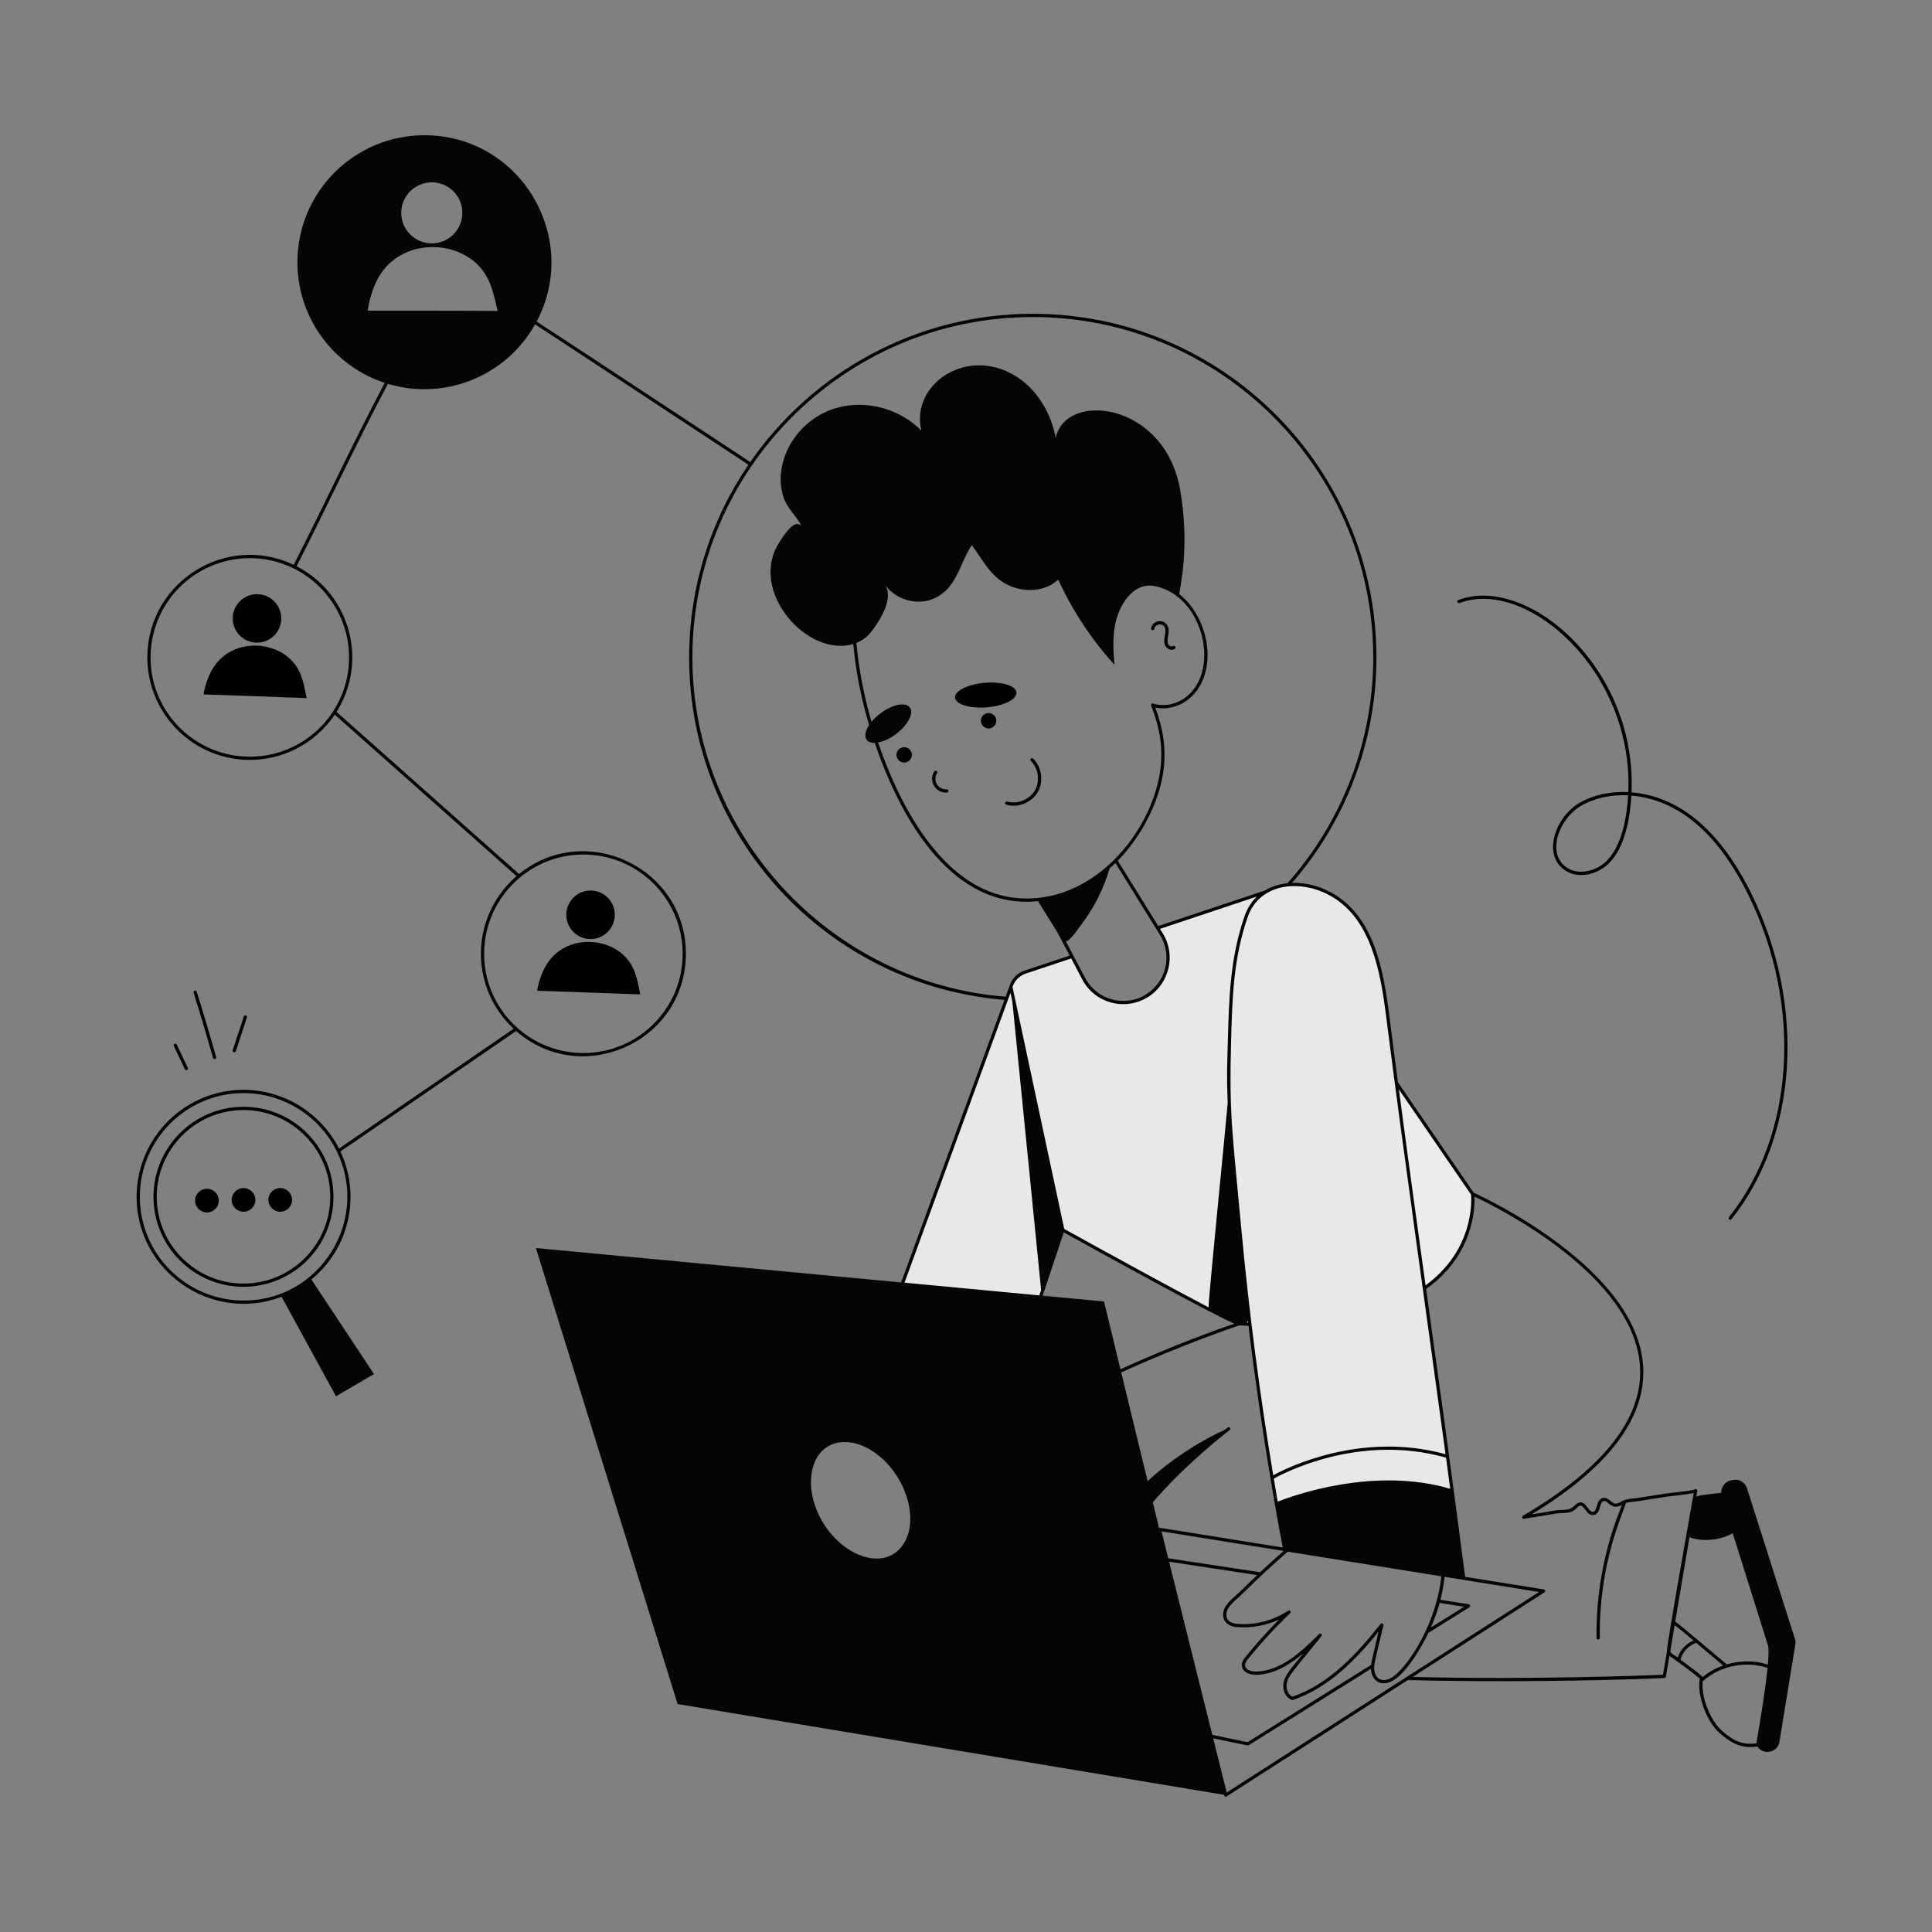
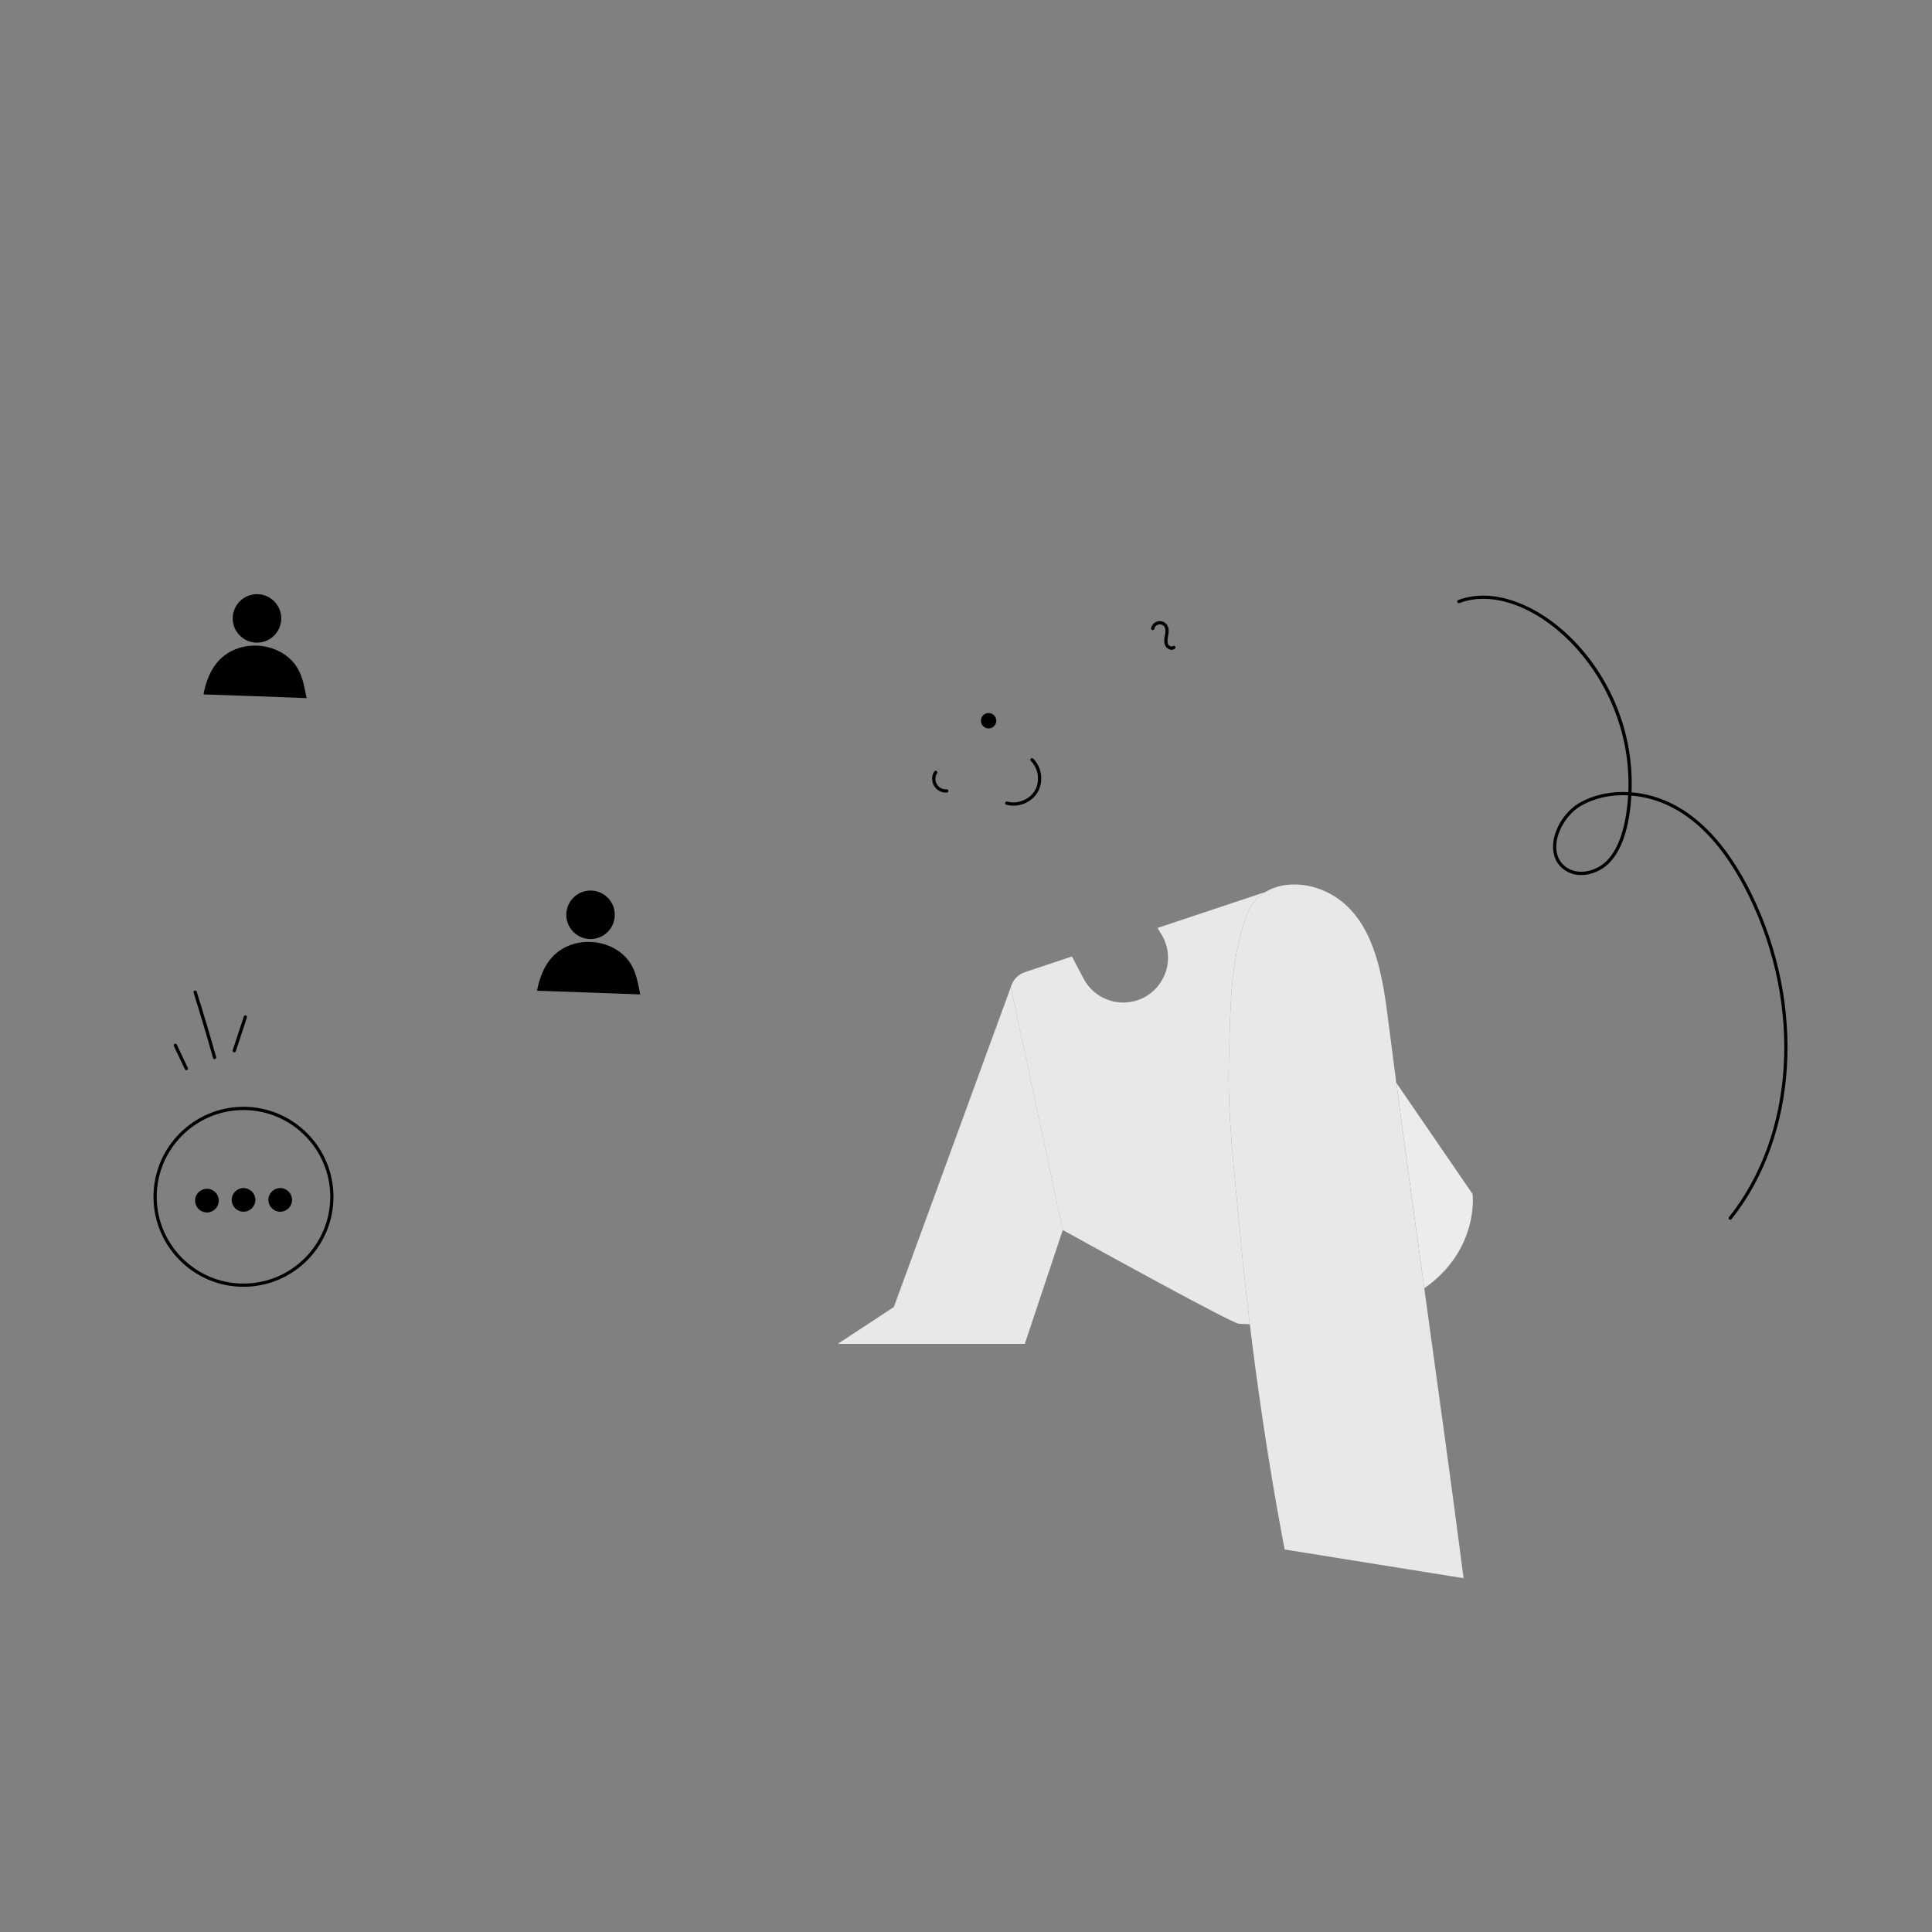
<svg xmlns="http://www.w3.org/2000/svg" width="160" height="160" viewBox="0 0 160 160" fill="none">
  <rect x="0" y="0" width="160" height="160" fill="#808080" stroke="none" />
  <path d="M101.775 87.593C101.621 92.198 102.22 96.956 102.642 101.548C102.889 104.236 103.177 106.949 103.506 109.669C103.212 109.66 102.914 109.644 102.61 109.628C102.015 109.596 90.767 103.388 88.012 101.865C87.996 101.794 88.312 103.273 83.711 81.74C83.868 81.18 84.293 80.71 84.873 80.511L88.773 79.212L89.74 81.046C90.748 82.959 93.17 83.606 94.997 82.457C96.722 81.369 97.25 79.094 96.175 77.359L95.858 76.85L104.793 73.871C104.085 74.306 103.522 74.966 103.202 75.884C101.836 79.801 101.909 83.548 101.775 87.593Z" fill="#E8E8E6" />
  <path d="M117.954 106.688C117.167 100.982 116.38 95.283 115.641 89.68L121.954 98.886C121.954 98.886 122.527 103.488 117.954 106.688Z" fill="#ECECEC" />
  <path d="M121.208 130.699C121.023 130.671 123.16 131.013 106.389 128.322C104.687 119.394 103.429 110.152 102.642 101.547C102.219 96.955 101.621 92.197 101.775 87.592C101.909 83.547 101.835 79.8 103.202 75.883C103.522 74.965 104.085 74.306 104.792 73.871C106.386 72.898 108.683 73.103 110.466 74.2C113.663 76.165 114.443 80.386 114.914 84.107C116.693 98.149 119.32 116.069 121.208 130.699Z" fill="#E8E8E6" />
  <path d="M88.015 101.864V101.867L84.869 111.297H69.375C72.018 109.557 74.025 108.241 74.025 108.241L83.714 81.742L88.015 101.864Z" fill="#E8E8E6" />
-   <path fill-rule="evenodd" clip-rule="evenodd" d="M148.682 136.185L147.37 144.239C147.226 145.135 146.058 145.404 145.54 144.639C144.237 144.818 143.476 144.422 142.484 143.593C141.329 142.62 140.513 140.364 140.769 139.03C140.529 138.745 138.321 137.177 138.257 137.122C138.164 137.676 138.065 138.252 137.965 138.854C137.956 138.914 137.901 138.962 137.837 138.966C132.311 139.212 123.569 139.321 116.586 139.138L101.578 148.774C101.466 148.844 101.412 148.758 101.361 148.636L56.116 141.122L44.381 103.356L74.628 106.204L83.184 82.806C68.589 81.618 57.072 69.398 57.072 54.444C57.072 48.534 58.884 43.039 61.981 38.486C60.57 37.554 45.223 27.442 44.314 26.863C41.885 31.18 36.82 33.196 32.125 31.788C29.38 36.969 27.159 41.801 24.564 46.895C29.015 49.19 30.509 54.777 27.872 58.959L42.986 72.383C48.593 67.852 57.041 72.002 56.797 79.273C56.554 86.406 48.1 90.06 42.743 85.385L28.192 95.362C29.847 98.87 29.05 103.276 25.789 105.961L30.973 113.794L27.825 115.634L23.319 107.394C23.312 107.397 23.307 107.399 23.303 107.401C17.53 109.586 11.312 105.298 11.312 99.116C11.312 94.23 15.287 90.255 20.173 90.255C23.495 90.255 26.576 92.162 28.074 95.119L42.538 85.199C40.8 83.58 39.745 81.254 39.831 78.7C39.914 76.239 41.044 74.054 42.778 72.559L27.725 59.183C26.09 61.602 23.332 63.03 20.404 62.927C15.725 62.77 12.049 58.834 12.205 54.159C12.41 48.082 18.8 44.15 24.324 46.777C26.893 41.727 29.137 36.86 31.863 31.708C27.665 30.329 24.631 26.377 24.631 21.714C24.631 15.91 29.338 11.199 35.146 11.199C43.101 11.199 48.119 19.689 44.442 26.63C44.608 26.716 61.988 38.169 62.135 38.265C67.277 30.85 75.844 25.986 85.53 25.986C101.223 25.986 113.991 38.754 113.991 54.444C113.991 61.324 111.508 67.938 106.999 73.119C108.17 73.078 109.434 73.404 110.541 74.086C113.786 76.082 114.573 80.297 115.053 84.089C115.287 85.922 115.527 87.772 115.77 89.631L122.045 98.777C122.791 99.116 135.607 105.036 136.081 113.17C136.327 117.42 133.22 121.535 126.842 125.414C128.785 125.113 128.679 125.062 129.38 125.042C129.751 125.03 130.049 125.02 130.337 124.748L130.394 124.69C131.242 123.836 131.498 125.279 131.93 125.206C132.324 125.148 132.161 124.162 132.759 124.054C133.009 124.006 133.204 124.159 133.373 124.297C133.722 124.582 133.85 124.591 134.292 124.342C134.372 124.316 134.417 124.182 135.281 124.095C135.7 124.054 135.383 124.086 138.055 123.676C138.183 123.657 140.077 123.462 140.33 123.356C140.417 123.263 140.58 123.33 140.561 123.471C140.561 123.471 140.554 123.516 140.477 123.964C140.551 123.919 140.634 123.884 140.737 123.862C140.89 123.826 142.212 123.647 142.548 123.628C142.529 123.151 142.849 122.706 143.338 122.601L143.501 122.566C144.007 122.457 144.519 122.751 144.676 123.247L148.647 135.714C148.695 135.865 148.708 136.025 148.682 136.185ZM27.904 95.375C26.48 92.428 23.444 90.524 20.173 90.524C15.434 90.524 11.581 94.377 11.581 99.116C11.581 103.852 15.434 107.705 20.173 107.705C26.561 107.705 30.64 100.991 27.904 95.375ZM40.1 78.71C40.023 80.905 40.81 82.994 42.308 84.598C45.412 87.919 50.608 88.092 53.927 84.991C55.53 83.494 56.455 81.458 56.529 79.263C56.682 74.722 53.13 70.927 48.589 70.774C44.045 70.62 40.25 74.191 40.1 78.71ZM20.967 46.23C16.416 46.079 12.628 49.638 12.474 54.169C12.32 58.71 15.873 62.505 20.413 62.658C24.989 62.812 28.753 59.228 28.903 54.722C29.056 50.194 25.495 46.383 20.967 46.23ZM33.229 17.628C33.229 19.023 34.365 20.156 35.761 20.156C37.156 20.156 38.288 19.023 38.288 17.628C38.288 16.23 37.156 15.1 35.761 15.1C34.365 15.1 33.229 16.23 33.229 17.628ZM41.213 25.756C40.977 24.764 40.781 23.73 40.263 22.834C38.484 19.75 33.236 19.535 31.322 23.02C30.96 23.666 30.605 24.642 30.452 25.73C30.74 25.73 40.855 25.73 41.213 25.756ZM145.453 144.38C145.677 143.078 146.183 140.127 146.381 138.127C144.557 137.526 142.449 137.948 141.012 139.231C140.855 140.505 141.642 142.534 142.657 143.385C143.594 144.169 144.25 144.518 145.447 144.38C145.449 144.38 145.451 144.38 145.453 144.38ZM146.407 137.852C146.468 137.132 146.484 136.566 146.423 136.29L143.495 126.972C142.797 127.407 141.521 127.692 140.372 127.442C140.202 127.404 140.023 127.385 139.921 127.273C139.652 128.86 139.271 131.11 138.733 134.294C139.188 134.594 142.209 137.18 142.871 137.727C142.913 137.743 142.932 137.772 143.002 137.836C144.106 137.51 145.303 137.5 146.407 137.852ZM121.825 98.93L115.85 90.22C116.554 95.558 117.306 101.01 118.058 106.45C122.125 103.478 121.86 99.334 121.825 98.93ZM103.335 75.929C102.141 79.35 102.052 82.642 101.956 86.134C101.783 92.415 102.061 93.711 102.778 101.535C103.434 108.658 104.337 115.529 105.444 122.175C106.545 121.574 112.685 118.495 119.713 120.431C118.154 108.921 116.199 95.273 114.788 84.124C114.314 80.393 113.543 76.249 110.401 74.316C107.857 72.745 104.327 73.071 103.335 75.929ZM101.591 148.447L127.457 131.842L119.629 130.585C119.565 131.218 119.45 131.855 119.29 132.489C120.423 132.665 121.604 132.85 121.652 132.86C121.767 132.889 121.789 133.042 121.69 133.106L118.289 135.231C117.729 136.402 116.692 138.166 115.668 138.969C114.541 139.852 113.578 139.295 113.54 138.201L103.415 144.53C103.393 144.546 103.37 144.553 103.345 144.553C103.336 144.553 103.326 144.552 103.316 144.55L100.471 143.964L101.591 148.447ZM119.364 130.543L106.644 128.502C104.301 130.54 103.082 131.839 102.541 132.316C102.148 132.665 101.7 133.062 101.594 133.481C101.447 134.063 101.809 134.422 102.385 134.473C103.892 134.614 105.418 134.23 106.679 133.391C106.813 133.298 106.964 133.487 106.845 133.599C105.623 134.767 104.461 136.028 103.393 137.343C103.245 137.522 103.101 137.718 103.111 137.916C103.137 138.326 103.722 138.45 104.09 138.434C106.074 138.342 107.658 136.911 109.239 135.324C109.357 135.206 109.546 135.372 109.441 135.503C107.005 138.502 106.692 138.777 106.567 139.407C106.484 139.823 106.644 140.351 107.044 140.511C110.125 139.446 112.455 136.87 114.33 134.489C114.417 134.377 114.599 134.463 114.567 134.604C113.831 137.74 113.767 137.878 113.812 138.306C113.898 139.094 114.586 139.478 115.501 138.758C116.791 137.75 118.993 134.252 119.364 130.543ZM113.553 137.878C113.594 137.51 113.668 137.27 114.167 135.122C112.324 137.407 110.052 139.772 107.085 140.783C107.057 140.793 107.028 140.793 106.999 140.783C106.423 140.594 106.193 139.906 106.301 139.353C106.436 138.684 106.877 138.23 107.972 136.886C106.813 137.871 105.553 138.636 104.103 138.7C103.498 138.729 102.874 138.473 102.845 137.932C102.826 137.638 103.002 137.394 103.185 137.174C104.045 136.111 104.967 135.087 105.933 134.118C104.826 134.636 103.588 134.857 102.359 134.742C101.61 134.671 101.149 134.15 101.332 133.414C101.46 132.914 101.94 132.489 102.365 132.114C102.852 131.686 102.829 131.657 104.109 130.444L96.82 129.334C101.441 147.852 98.89 137.631 100.401 143.676L103.319 144.278L113.553 137.878ZM83.281 82.543L83.588 81.705C83.604 81.679 83.808 80.738 84.836 80.386L88.586 79.135L87.594 77.257L85.965 74.63C79.008 75.35 74.711 68.172 72.445 61.526C71.719 61.542 71.367 60.991 71.975 60.054C71.335 57.916 70.887 55.718 70.663 53.334C66.852 54.482 61.946 48.921 64.535 44.921C64.794 44.524 65.828 42.786 66.404 43.615C65.975 42.726 65.197 42.143 64.877 41.151C63.92 38.178 66.1 34.361 69.866 33.644C72.18 33.206 74.669 33.999 76.301 35.654C75.373 31.708 80.324 28.495 84.404 31.34C86.023 32.47 87.06 34.322 87.434 36.262C88.234 32.374 96.471 33.254 97.741 40.591C98.554 45.305 97.716 48.649 97.661 49.199C100.119 51.132 100.893 55.43 98.765 57.602C97.943 58.447 96.733 58.828 95.677 58.594C96.26 60.194 96.74 62.15 96.215 64.614C95.674 67.142 94.183 69.631 92.57 71.279L95.924 76.69L104.746 73.75C105.3 73.414 105.943 73.215 106.625 73.145C111.204 67.986 113.725 61.35 113.725 54.447C113.725 38.902 101.076 26.255 85.53 26.255C69.988 26.255 57.341 38.902 57.341 54.447C57.341 69.074 68.727 81.398 83.281 82.543ZM88.276 77.97C88.477 78.358 88.087 77.615 89.866 80.985C90.836 82.831 93.168 83.452 94.932 82.342C96.589 81.298 97.098 79.097 96.068 77.433C95.319 76.22 93.754 73.698 92.375 71.474C92.032 71.807 92.039 71.788 91.892 71.916C91.412 73.583 90.586 75.234 89.472 76.674C89.277 76.93 88.656 77.874 88.276 77.97ZM88.714 79.375L84.922 80.639C84.41 80.815 84.013 81.228 83.853 81.746L88.029 101.282L88.135 101.775C92.407 104.14 97.223 106.77 100.093 108.271C100.023 108.002 101.485 93.596 101.671 91.356C101.578 88.994 101.636 88.018 101.687 86.124C101.783 82.617 101.873 79.298 103.082 75.839C103.284 75.257 103.636 74.678 104.081 74.252L96.068 76.924L96.295 77.289C97.405 79.081 96.855 81.449 95.076 82.569C93.226 83.73 90.695 83.138 89.626 81.11L88.714 79.375ZM103.396 109.798C103.063 109.785 102.845 109.772 102.637 109.762C102.273 109.884 97.962 111.33 92.855 113.66C93.466 116.178 94.225 119.311 95.04 122.658C96.89 120.966 99.121 119.462 101.393 118.431C101.54 118.319 101.639 118.246 101.677 118.217C101.821 118.108 101.978 118.326 101.837 118.431C101.77 118.482 98.343 121.084 95.469 124.415C95.639 125.113 95.812 125.817 95.984 126.527C96.049 126.511 95.549 126.45 106.231 128.159C105.652 125.116 105.434 123.743 105.22 122.447C105.207 122.425 105.204 122.399 105.207 122.374C104.519 118.246 103.905 114.028 103.396 109.798ZM106.305 128.444L96.192 126.818L96.749 129.049L104.359 130.207C104.999 129.606 105.649 129.017 106.305 128.444ZM103.239 109.522C103.277 109.526 103.322 109.526 103.361 109.529C103.356 109.488 103.352 109.447 103.348 109.404C103.319 109.452 103.281 109.49 103.239 109.522ZM86.346 107.305L91.428 107.782C91.428 107.782 91.965 109.996 92.791 113.394C97.233 111.369 101.063 110.015 102.218 109.622C100.26 108.764 91.975 104.207 88.097 102.06L86.346 107.305ZM120.1 123.295C119.988 122.441 119.869 121.577 119.754 120.716C112.567 118.684 106.289 122.006 105.492 122.454C105.597 123.09 105.703 123.73 105.812 124.361C106.826 123.958 113.649 121.394 120.1 123.295ZM86.007 74.354C86.013 74.354 86.02 74.354 86.026 74.354C91.063 73.814 94.986 69.084 95.953 64.556C96.49 62.038 95.975 60.127 95.338 58.441C95.319 58.393 95.332 58.338 95.367 58.3C95.402 58.262 95.457 58.249 95.504 58.265C96.522 58.598 97.754 58.255 98.576 57.414C100.961 54.972 99.489 49.34 95.674 48.546C93.825 48.159 92.621 50.137 92.317 51.89C92.135 52.93 92.212 53.996 92.288 55.049C90.397 52.966 88.826 50.588 87.652 48.031C87.639 48.029 87.626 48.027 87.613 48.025C86.525 49.02 84.791 49.094 83.466 48.441C81.969 47.705 81.405 46.364 80.477 45.148C79.444 46.687 79.281 48.687 77.364 49.558C75.962 50.194 74.141 49.673 73.287 48.396C74.064 49.561 72.842 51.436 72.132 52.345C71.808 52.764 71.389 53.055 70.925 53.241C71.133 55.5 71.552 57.654 72.177 59.778C73.092 58.658 74.839 57.916 75.348 58.591C75.917 59.353 74.269 61.215 72.721 61.49C74.474 66.623 78.548 75.18 86.007 74.354ZM74.909 106.226L86.071 107.279L86.221 106.831L83.837 82.937L83.684 82.223L74.909 106.226ZM67.354 124.214C68.4 128.191 72.778 130.537 74.692 128.054C75.396 127.142 75.572 125.766 75.181 124.281C74.477 121.606 72.138 119.426 69.962 119.426C67.636 119.426 66.724 121.814 67.354 124.214ZM138.049 136.764C137.994 136.367 139.953 125.494 140.263 123.647C139.735 123.769 138.241 123.919 138.103 123.938L135.655 124.319C135.351 124.367 134.954 124.374 134.66 124.466C134.234 125.734 132.404 129.695 132.49 135.641C132.493 135.82 132.225 135.823 132.221 135.644C132.17 132.111 132.807 128.534 134.068 125.295C134.151 125.081 134.234 124.857 134.314 124.636C133.418 125.116 133.194 124.242 132.813 124.313C132.423 124.386 132.593 125.382 131.972 125.468C131.396 125.561 131.217 124.623 130.845 124.694C130.801 124.7 130.772 124.694 130.525 124.94C130.135 125.308 129.751 125.295 129.223 125.311C128.762 125.337 128.996 125.343 126.205 125.782C126.061 125.804 125.991 125.609 126.116 125.532C132.804 121.606 136.065 117.452 135.818 113.183C135.373 105.564 123.789 99.881 122.109 99.097C122.148 100.076 122.036 103.948 118.106 106.748C118.868 112.265 120.317 122.678 121.338 130.585L127.85 131.628C127.972 131.647 128.004 131.807 127.901 131.874L116.993 138.876C127.018 139.126 136.602 138.745 137.722 138.697C137.767 138.441 137.885 137.737 138.049 136.764ZM118.497 134.786L121.252 133.065C120.881 133.004 120.212 132.898 119.226 132.748C119.037 133.433 118.794 134.111 118.497 134.786ZM138.941 137.27C139.143 136.639 139.633 136.111 140.25 135.865L139.431 135.174L138.689 134.588C138.573 135.269 138.452 135.991 138.324 136.754C138.372 136.953 138.673 137.062 138.941 137.27ZM141.002 138.886C141.511 138.47 142.087 138.15 142.705 137.932L140.477 136.057C140.468 136.063 140.458 136.07 140.445 136.073C139.825 136.281 139.335 136.815 139.169 137.449C139.77 137.9 140.817 138.639 141.002 138.886Z" fill="#040606" />
-   <path d="M84.177 57.349C84.132 56.786 82.954 56.428 81.553 56.546C80.148 56.664 79.05 57.215 79.095 57.775C79.143 58.338 80.321 58.696 81.722 58.578C83.127 58.46 84.225 57.909 84.177 57.349Z" fill="black" />
  <path d="M82.253 59.178C81.971 58.967 81.571 59.025 81.36 59.306C81.152 59.588 81.207 59.988 81.491 60.199C81.773 60.41 82.17 60.352 82.381 60.071C82.592 59.786 82.534 59.389 82.253 59.178Z" fill="black" />
-   <path d="M75.261 62.002C74.979 61.791 74.579 61.849 74.368 62.13C74.16 62.412 74.214 62.812 74.499 63.023C74.781 63.234 75.177 63.177 75.389 62.895C75.6 62.614 75.542 62.214 75.261 62.002Z" fill="black" />
  <path d="M78.4 65.365C77.693 65.426 77.216 64.635 77.604 64.037C77.7 63.886 77.472 63.742 77.376 63.89C76.871 64.674 77.489 65.707 78.423 65.634C78.599 65.618 78.576 65.352 78.4 65.365Z" fill="black" />
  <path d="M85.559 62.824C85.431 62.702 85.246 62.894 85.37 63.016C86.001 63.63 86.148 64.706 85.706 65.464C85.265 66.222 84.257 66.626 83.412 66.382C83.242 66.334 83.169 66.594 83.338 66.642C84.308 66.92 85.425 66.478 85.937 65.598C86.446 64.725 86.282 63.531 85.559 62.824Z" fill="black" />
  <path d="M95.597 52.077C95.68 51.652 96.263 51.572 96.458 51.959C96.653 52.349 96.272 52.925 96.483 53.431C96.573 53.642 96.8 53.812 97.034 53.812C97.226 53.812 97.427 53.681 97.322 53.536C97.277 53.479 97.194 53.466 97.133 53.511C97.079 53.549 97.014 53.546 96.966 53.533C96.611 53.434 96.675 52.992 96.736 52.663C96.787 52.388 96.829 52.096 96.698 51.84C96.387 51.223 95.466 51.351 95.331 52.026C95.296 52.199 95.562 52.25 95.597 52.077Z" fill="black" />
  <path d="M17.613 55.379C17.309 55.885 17.005 56.64 16.852 57.507C16.858 57.511 25.181 57.792 25.392 57.818C25.232 57.021 25.104 56.199 24.717 55.472C23.402 52.999 19.261 52.634 17.613 55.379Z" fill="black" />
  <path d="M19.274 51.148C19.239 52.255 20.107 53.186 21.217 53.221C22.324 53.26 23.252 52.392 23.291 51.282C23.329 50.175 22.459 49.243 21.351 49.208C20.241 49.17 19.313 50.037 19.274 51.148Z" fill="black" />
  <path d="M53.021 82.357C52.861 81.56 52.733 80.738 52.345 80.011C51.027 77.538 46.886 77.173 45.241 79.918C44.934 80.427 44.633 81.179 44.477 82.05C44.483 82.05 52.825 82.335 53.021 82.357Z" fill="black" />
  <path d="M48.839 77.767C49.946 77.802 50.877 76.935 50.913 75.828C50.951 74.718 50.084 73.79 48.973 73.751C47.866 73.713 46.938 74.583 46.9 75.69C46.861 76.801 47.732 77.729 48.839 77.767Z" fill="black" />
  <path fill-rule="evenodd" clip-rule="evenodd" d="M27.616 99.113C27.616 103.225 24.276 106.566 20.164 106.566C16.055 106.566 12.711 103.225 12.711 99.113C12.711 95.004 16.055 91.66 20.164 91.66C24.276 91.66 27.616 95.004 27.616 99.113ZM27.351 99.113C27.351 95.151 24.125 91.929 20.164 91.929C16.202 91.929 12.98 95.151 12.98 99.113C12.98 103.075 16.202 106.3 20.164 106.3C24.125 106.3 27.351 103.075 27.351 99.113Z" fill="black" />
  <path d="M20.167 98.391C19.626 98.391 19.188 98.829 19.188 99.37C19.188 99.911 19.626 100.349 20.167 100.349C20.711 100.349 21.149 99.911 21.149 99.37C21.149 98.829 20.711 98.391 20.167 98.391Z" fill="black" />
  <path d="M17.136 98.449C16.595 98.449 16.156 98.888 16.156 99.428C16.156 99.972 16.595 100.411 17.136 100.411C17.676 100.411 18.118 99.972 18.118 99.428C18.118 98.888 17.676 98.449 17.136 98.449Z" fill="black" />
  <path d="M23.206 98.391C22.665 98.391 22.227 98.829 22.227 99.37C22.227 99.911 22.665 100.349 23.206 100.349C23.747 100.349 24.188 99.911 24.188 99.37C24.188 98.829 23.747 98.391 23.206 98.391Z" fill="black" />
  <path d="M15.556 88.44L14.641 86.51C14.564 86.35 14.321 86.466 14.398 86.626L15.313 88.555C15.386 88.715 15.63 88.6 15.556 88.44Z" fill="black" />
  <path d="M17.9 87.54C17.394 85.736 16.85 83.915 16.287 82.123C16.233 81.956 15.977 82.036 16.031 82.206C16.594 83.992 17.135 85.812 17.641 87.614C17.689 87.784 17.948 87.713 17.9 87.54Z" fill="black" />
  <path d="M19.529 87.057L20.448 84.26C20.502 84.093 20.246 84.01 20.192 84.177L19.273 86.97C19.219 87.14 19.472 87.223 19.529 87.057Z" fill="black" />
  <path fill-rule="evenodd" clip-rule="evenodd" d="M120.765 49.695C126.435 47.528 135.555 55.24 135.117 65.618C139.821 66.021 142.992 69.819 145.069 74.063C149.568 83.269 148.896 94.079 143.395 100.965C143.287 101.106 143.075 100.936 143.187 100.799C148.624 93.992 149.283 83.295 144.826 74.181C142.8 70.034 139.703 66.283 135.104 65.887C134.995 67.778 134.563 70.235 133.191 71.544C132.304 72.389 130.736 72.856 129.578 72.056C127.69 70.751 128.839 67.605 130.835 66.479C132.019 65.81 133.411 65.522 134.851 65.599C135.271 55.519 126.394 47.829 120.861 49.944C120.695 50.008 120.602 49.759 120.765 49.695ZM134.835 65.867C133.488 65.794 132.135 66.053 130.967 66.712C129.143 67.743 128.019 70.651 129.731 71.835C130.736 72.53 132.186 72.133 133.005 71.349C134.317 70.098 134.733 67.669 134.835 65.867Z" fill="black" />
</svg>